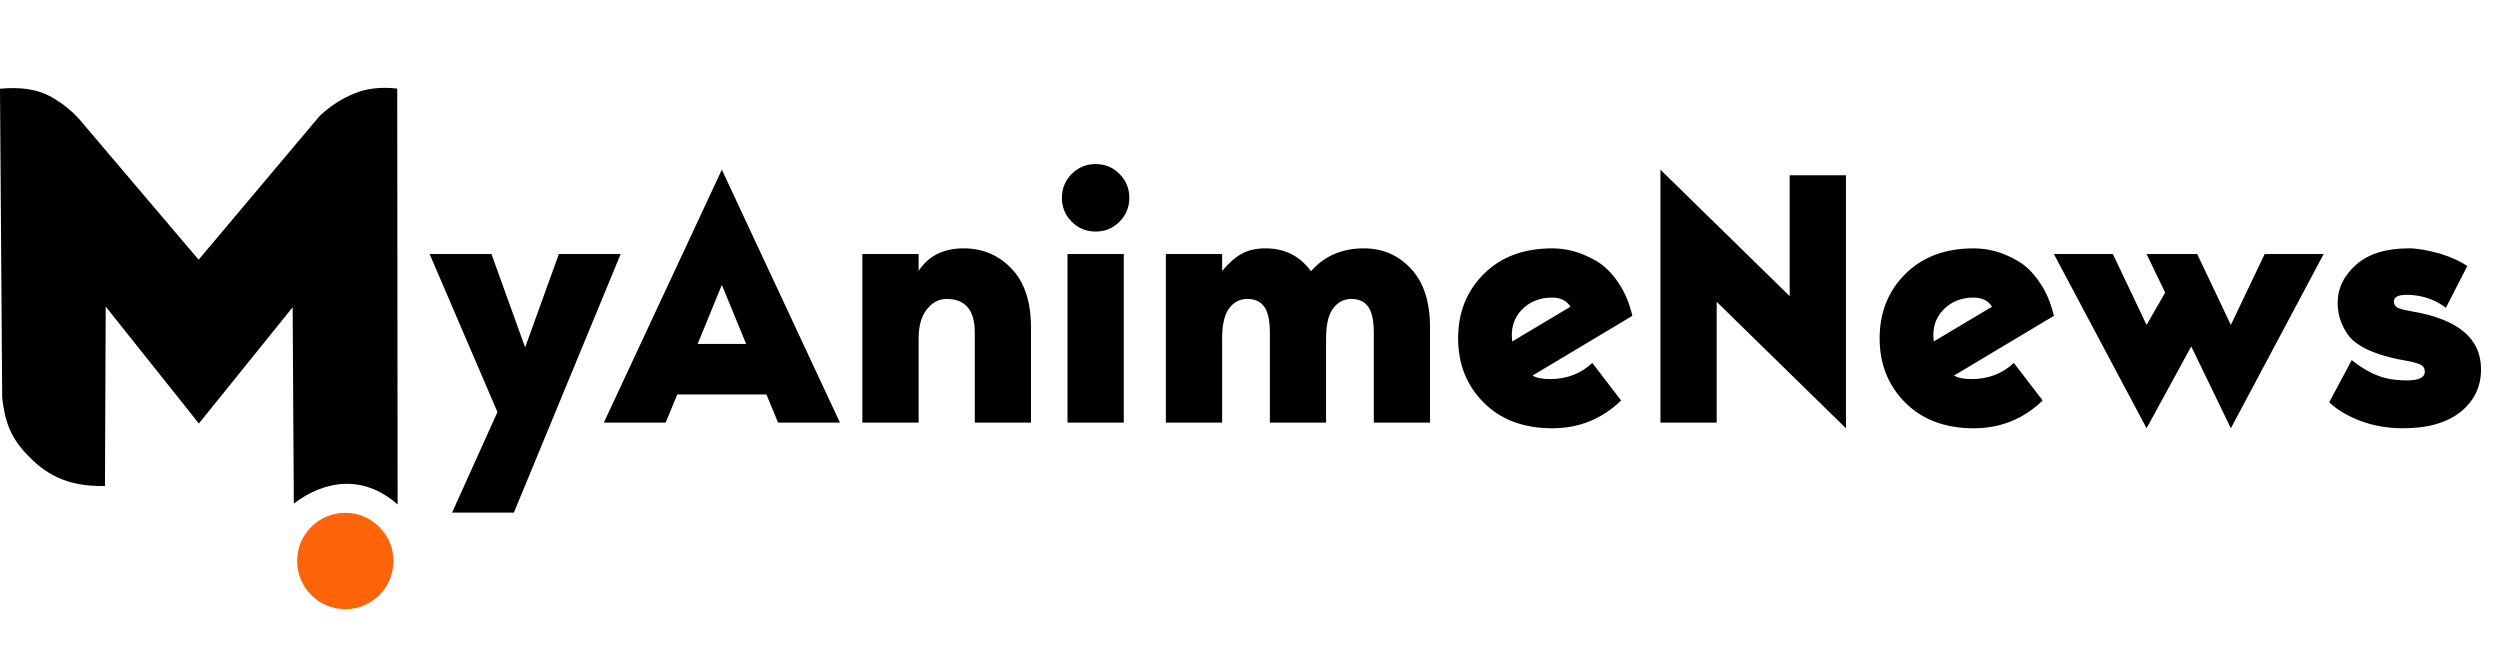
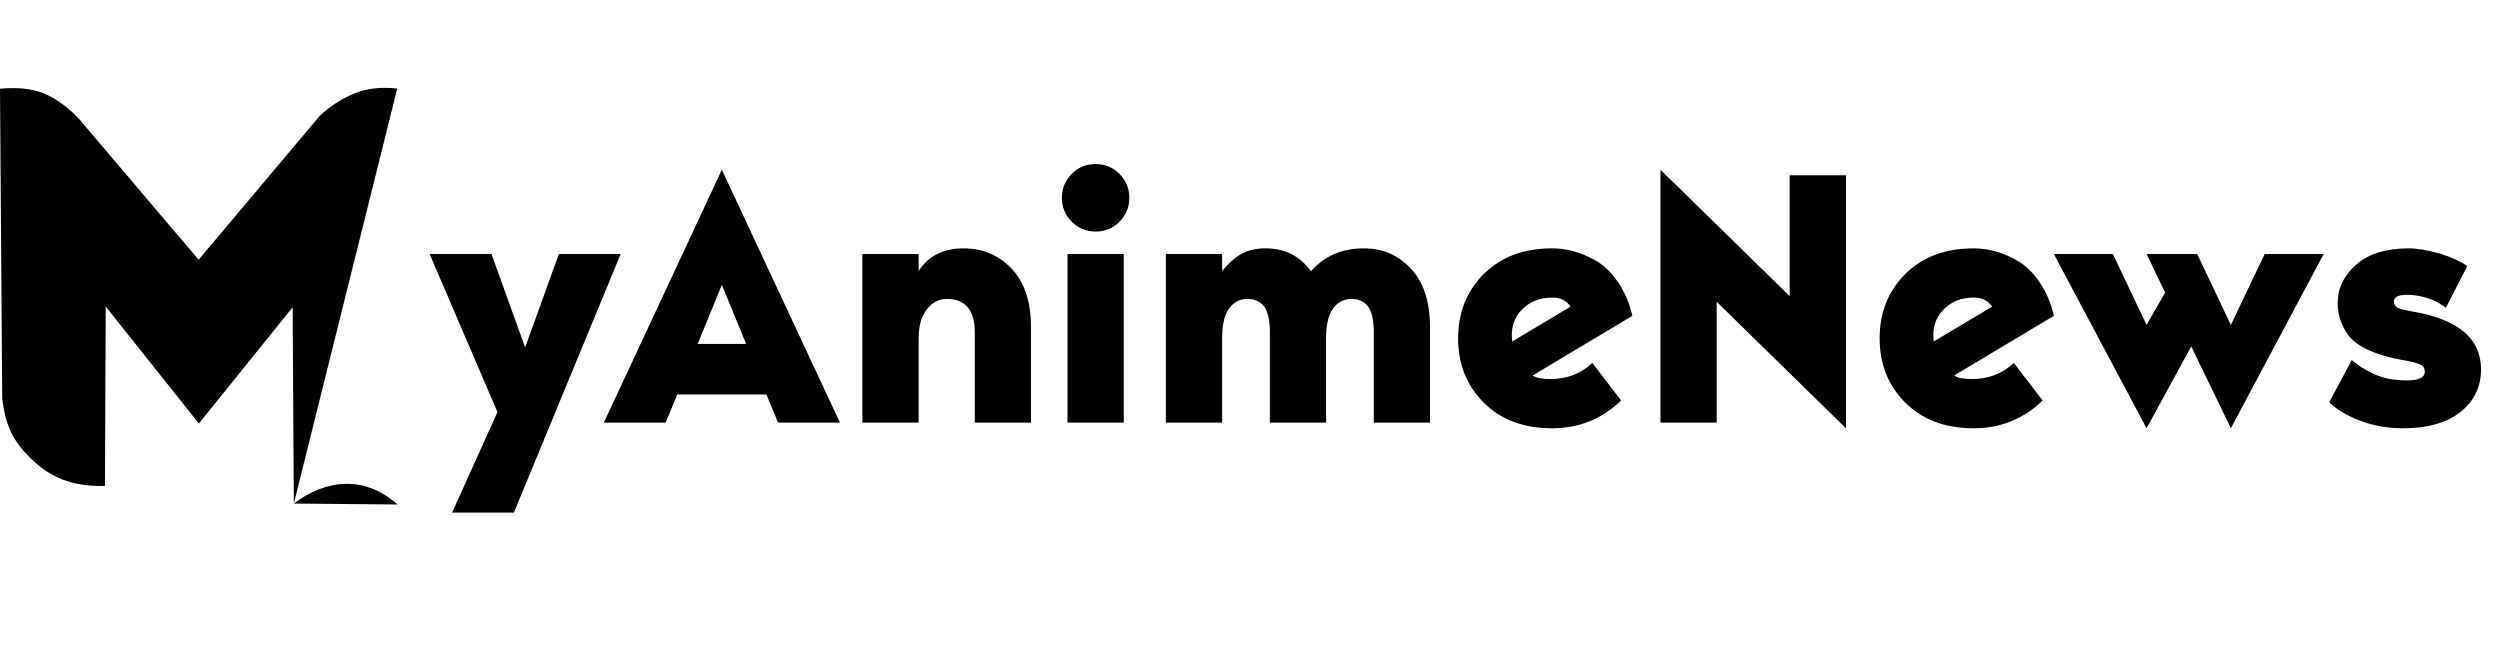
<svg xmlns="http://www.w3.org/2000/svg" width="2048" height="550.51" viewBox="0 0 964.36 210.73" preserveAspectRatio="xMidYMid meet">
  <g transform="matrix(1, 0, 0, 1, 63.528, 110.418)">
-     <path d="M89.85,59.94 C76.42,48.1 61.51,50.7 49.81,59.58M49.81,59.58 L49.36,-16.15 L13.19,28.7 L-22.75,-16.4 L-23.04,52.81 C-38.56,53.14 -46.55,47.55 -53.05,40.74 C-59.55,33.93 -61.58,27.99 -62.68,18.88 L-63.53,-100.44 Q-51.58,-101.57 -44.09,-97.46 Q-36.6,-93.35 -31.33,-86.78 L13.09,-34.48 L59.81,-89.98 Q65.68,-95.47 72.93,-98.52 Q80.19,-101.58 89.7,-100.5 L89.85,59.94" fill-rule="evenodd" style="fill:#000000;" />
-     <ellipse cx="69.66" cy="81.73" rx="18.58" ry="18.58" style="fill:#FF640A;" />
+     <path d="M89.85,59.94 C76.42,48.1 61.51,50.7 49.81,59.58M49.81,59.58 L49.36,-16.15 L13.19,28.7 L-22.75,-16.4 L-23.04,52.81 C-38.56,53.14 -46.55,47.55 -53.05,40.74 C-59.55,33.93 -61.58,27.99 -62.68,18.88 L-63.53,-100.44 Q-51.58,-101.57 -44.09,-97.46 Q-36.6,-93.35 -31.33,-86.78 L13.09,-34.48 L59.81,-89.98 Q65.68,-95.47 72.93,-98.52 Q80.19,-101.58 89.7,-100.5 " fill-rule="evenodd" style="fill:#000000;" />
    <g transform="matrix(1.355, 0, 0, 1.355, 500, -20.421)">
      <path d="M-266.39,14.59 L-256.79,-12 L-239.19,-12 L-269.59,61.61 L-287.19,61.61 L-274.27,33 L-293.58,-12 L-275.98,-12 L-266.39,14.59 ZM-176.77,36 L-194.38,36 L-197.7,27.99 L-223.09,27.99 L-226.38,36 L-243.99,36 L-210.39,-36 L-176.77,36 ZM-210.39,-3.21 L-217.28,13.59 L-203.48,13.59 L-210.39,-3.21 ZM-141.58,-13.61 Q-133.38,-13.61 -127.88,-7.8 Q-122.39,-1.99 -122.39,8.8 L-122.39,36 L-138.38,36 L-138.38,10.39 Q-138.38,0.79 -146.39,0.79 Q-149.69,0.79 -152.03,3.75 Q-154.37,6.7 -154.37,12 L-154.37,36 L-170.39,36 L-170.39,-12 L-154.37,-12 L-154.37,-7.19 Q-150.17,-13.61 -141.58,-13.61 ZM-94.39,-27.99 Q-94.39,-24.01 -97.19,-21.2 Q-99.98,-18.39 -103.98,-18.39 Q-107.99,-18.39 -110.79,-21.2 Q-113.58,-24.01 -113.58,-27.99 Q-113.58,-31.99 -110.79,-34.8 Q-107.99,-37.61 -103.98,-37.61 Q-99.98,-37.61 -97.19,-34.8 Q-94.39,-31.99 -94.39,-27.99 ZM-95.97,36 L-111.99,36 L-111.99,-12 L-95.97,-12 L-95.97,36 ZM-27.59,-13.61 Q-19.59,-13.61 -14.19,-7.8 Q-8.79,-1.99 -8.79,8.8 L-8.79,36 L-24.79,36 L-24.79,10.39 Q-24.79,5.19 -26.4,2.99 Q-27.98,0.79 -31.18,0.79 Q-34.38,0.79 -36.38,3.5 Q-38.38,6.19 -38.38,12 L-38.38,36 L-54.38,36 L-54.38,10.39 Q-54.38,5.19 -55.99,2.99 Q-57.6,0.79 -60.8,0.79 Q-63.99,0.79 -66,3.5 Q-67.97,6.19 -67.97,12 L-67.97,36 L-83.99,36 L-83.99,-12 L-67.97,-12 L-67.97,-7.19 Q-65.09,-10.61 -62.33,-12.1 Q-59.58,-13.61 -55.6,-13.61 Q-47.39,-13.61 -42.68,-7.09 Q-36.99,-13.61 -27.59,-13.61 ZM25.41,23.6 Q32.51,23.6 37.42,19.01 L45.62,29.7 Q37.42,37.61 26.02,37.61 Q13.81,37.61 6.51,30.31 Q-0.79,23.01 -0.79,12 Q-0.79,0.99 6.51,-6.31 Q13.81,-13.61 26.02,-13.61 Q29.02,-13.61 32.07,-12.8 Q35.12,-12 38.52,-10.04 Q41.91,-8.09 44.69,-4.04 Q47.5,-0.01 48.82,5.6 L20.4,22.6 Q22.01,23.6 25.41,23.6 ZM26.02,0.4 Q20.62,0.4 17.25,3.97 Q13.91,7.51 14.62,12.9 L31.22,2.99 Q29.51,0.4 26.02,0.4 ZM93.6,-0.01 L93.6,-34.41 L109.62,-34.41 L109.62,37.61 L72.82,1.6 L72.82,36 L56.81,36 L56.81,-36 L93.6,-0.01 ZM145.41,23.6 Q152.51,23.6 157.42,19.01 L165.62,29.7 Q157.42,37.61 146.02,37.61 Q133.81,37.61 126.51,30.31 Q119.21,23.01 119.21,12 Q119.21,0.99 126.51,-6.31 Q133.81,-13.61 146.02,-13.61 Q149.02,-13.61 152.07,-12.8 Q155.12,-12 158.52,-10.04 Q161.91,-8.09 164.69,-4.04 Q167.5,-0.01 168.82,5.6 L140.4,22.6 Q142.01,23.6 145.41,23.6 ZM146.02,0.4 Q140.62,0.4 137.25,3.97 Q133.91,7.51 134.62,12.9 L151.22,2.99 Q149.51,0.4 146.02,0.4 ZM228.82,-12 L245.62,-12 L219.2,37.61 L207.92,14.3 L195.2,37.61 L168.81,-12 L185.61,-12 L195.2,8.19 L200.5,-1.01 L195.2,-12 L209.61,-12 L219.2,8.19 L228.82,-12 ZM270.62,4.31 Q290.42,7.61 290.42,20.79 Q290.42,28.31 284.56,32.97 Q278.7,37.61 268.21,37.61 Q261.52,37.61 255.85,35.41 Q250.21,33.19 247.21,30.19 L253.61,18.2 Q259.81,23.21 265.91,23.79 Q274.41,24.7 274.41,21.5 Q274.41,20.01 272.99,19.4 Q271.6,18.79 268.21,18.2 Q268.01,18.2 267.64,18.1 Q267.3,18.01 267.11,18.01 Q255.8,15.71 252.41,10.8 Q249.6,6.7 249.6,1.99 Q249.6,-4.41 255.02,-9.09 Q260.22,-13.61 269.91,-13.61 Q273.31,-13.61 278.8,-12.1 Q283.51,-10.61 286.52,-8.6 L280.41,3.31 Q276.41,0.21 271.01,-0.3 Q265.62,-0.79 265.62,1.5 Q265.62,2.7 266.62,3.26 Q267.62,3.8 270.62,4.31 Z" fill="#000000" />
    </g>
  </g>
</svg>